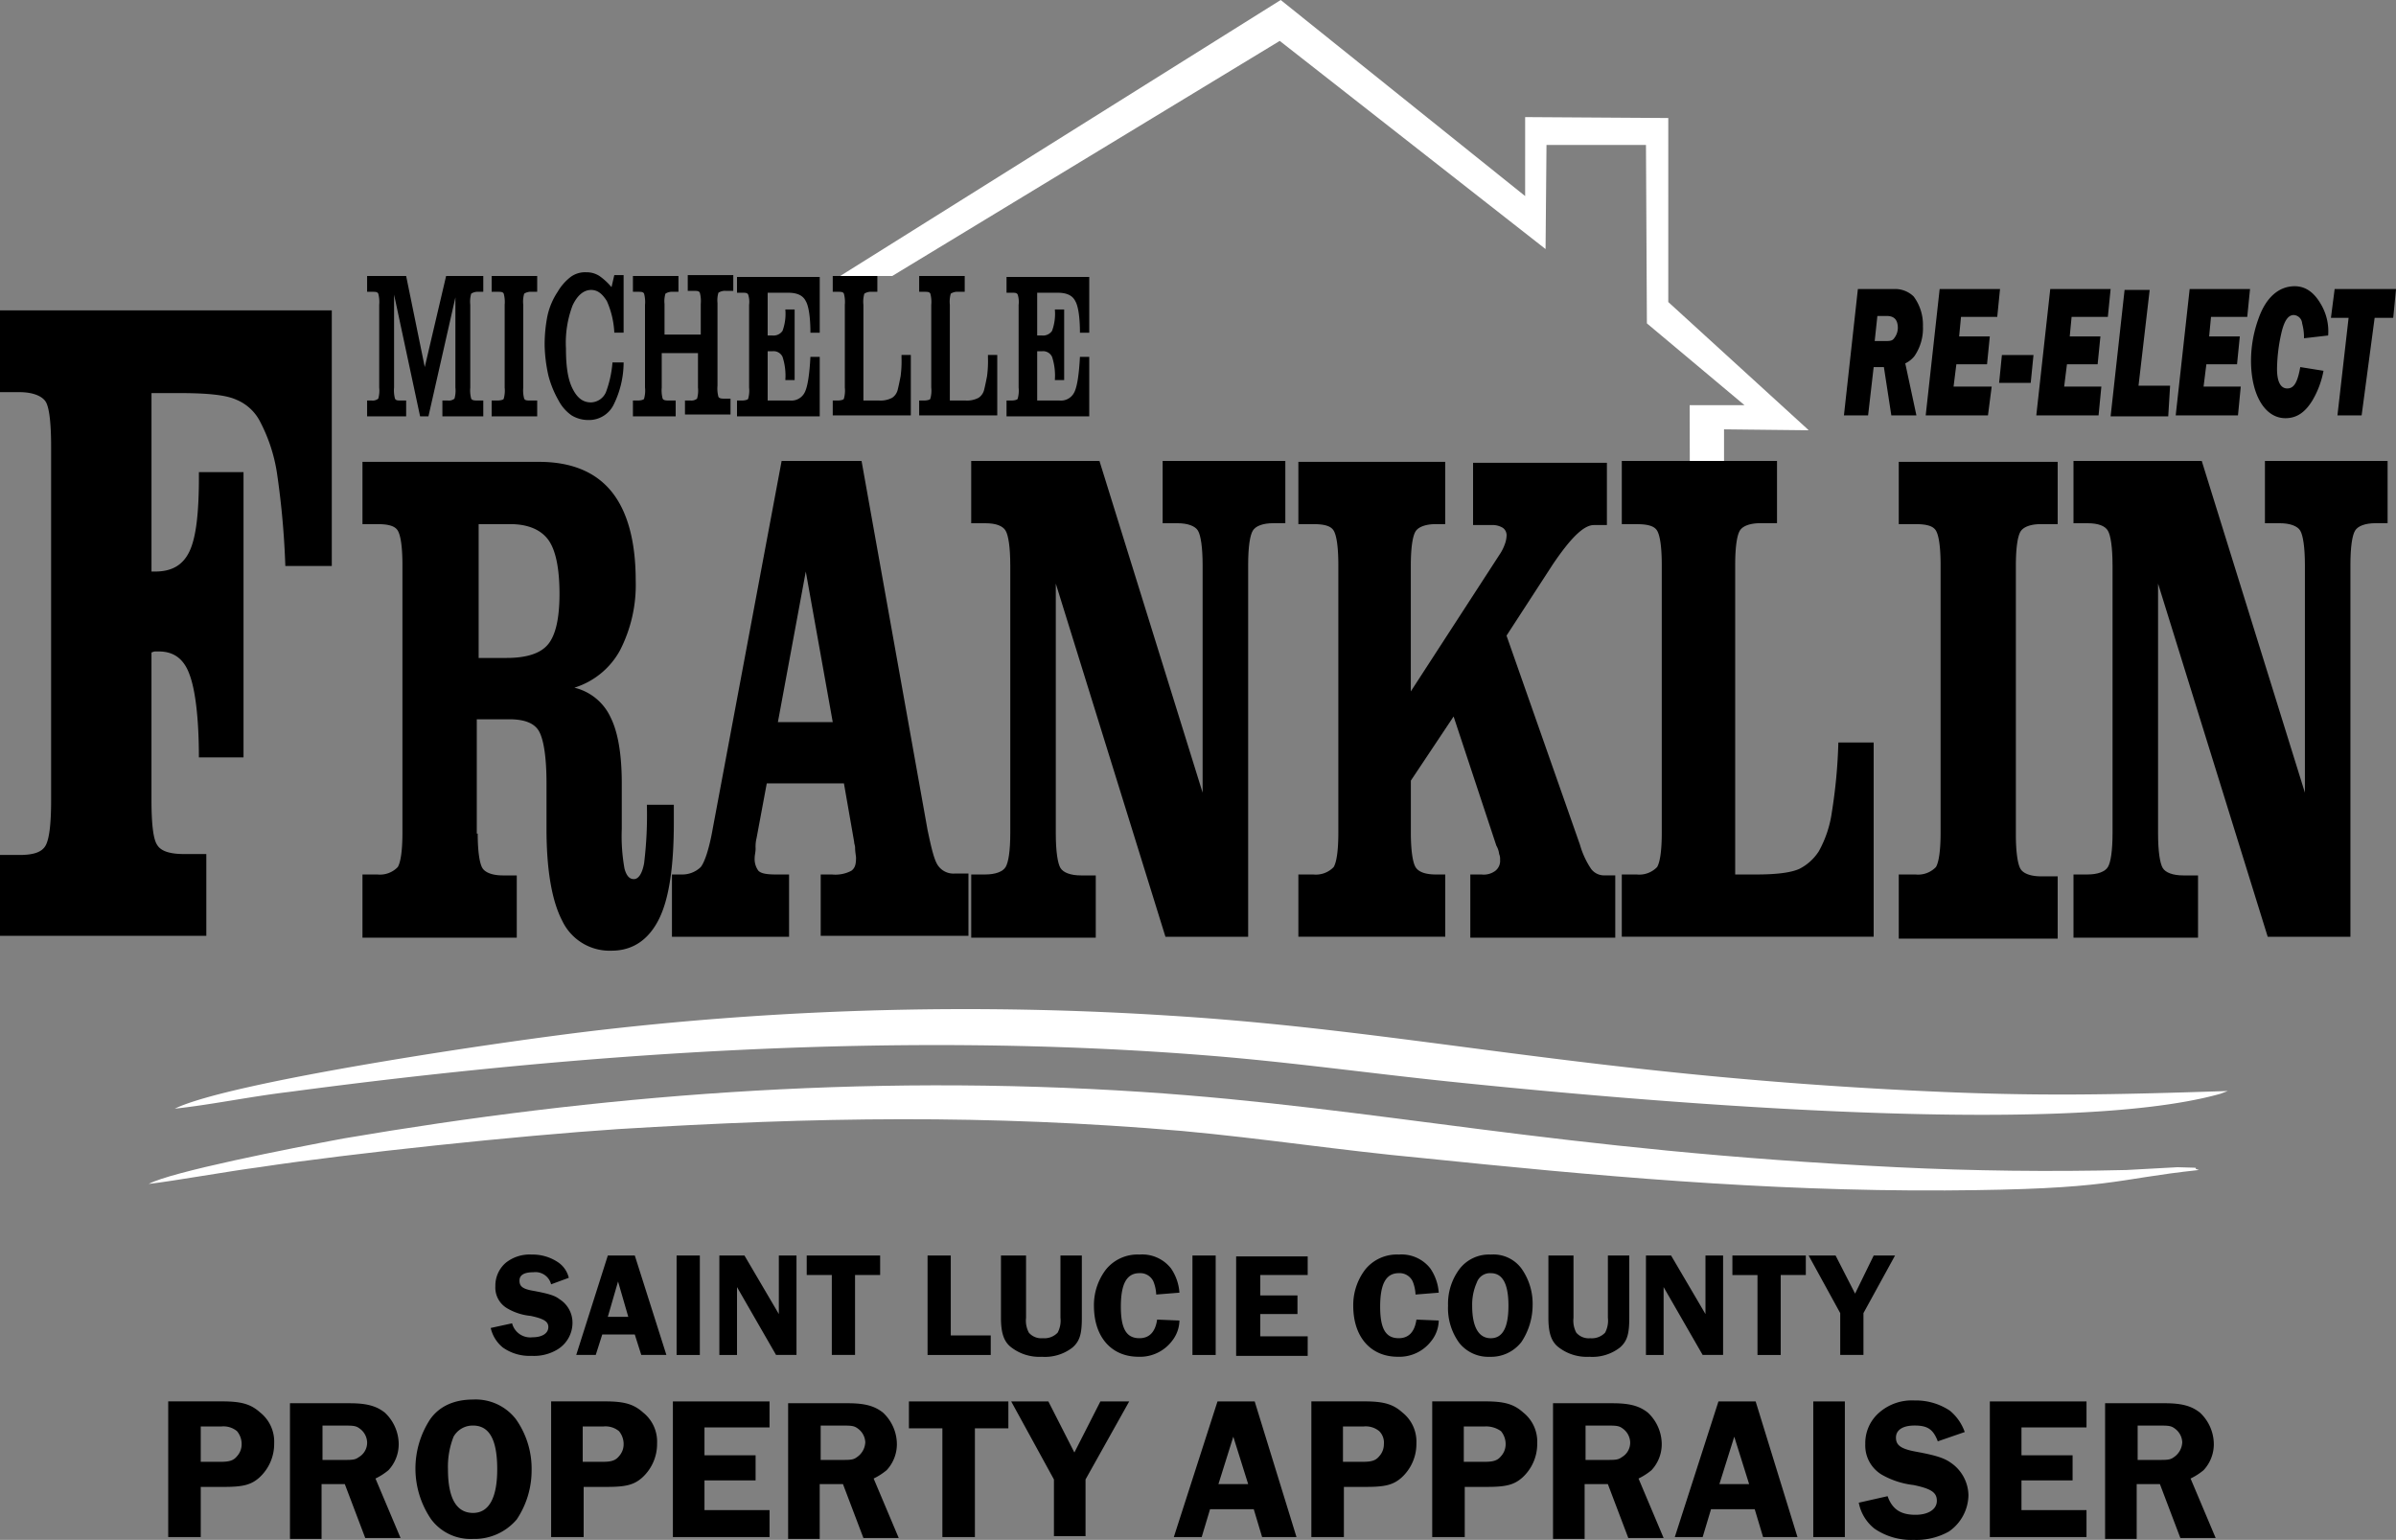
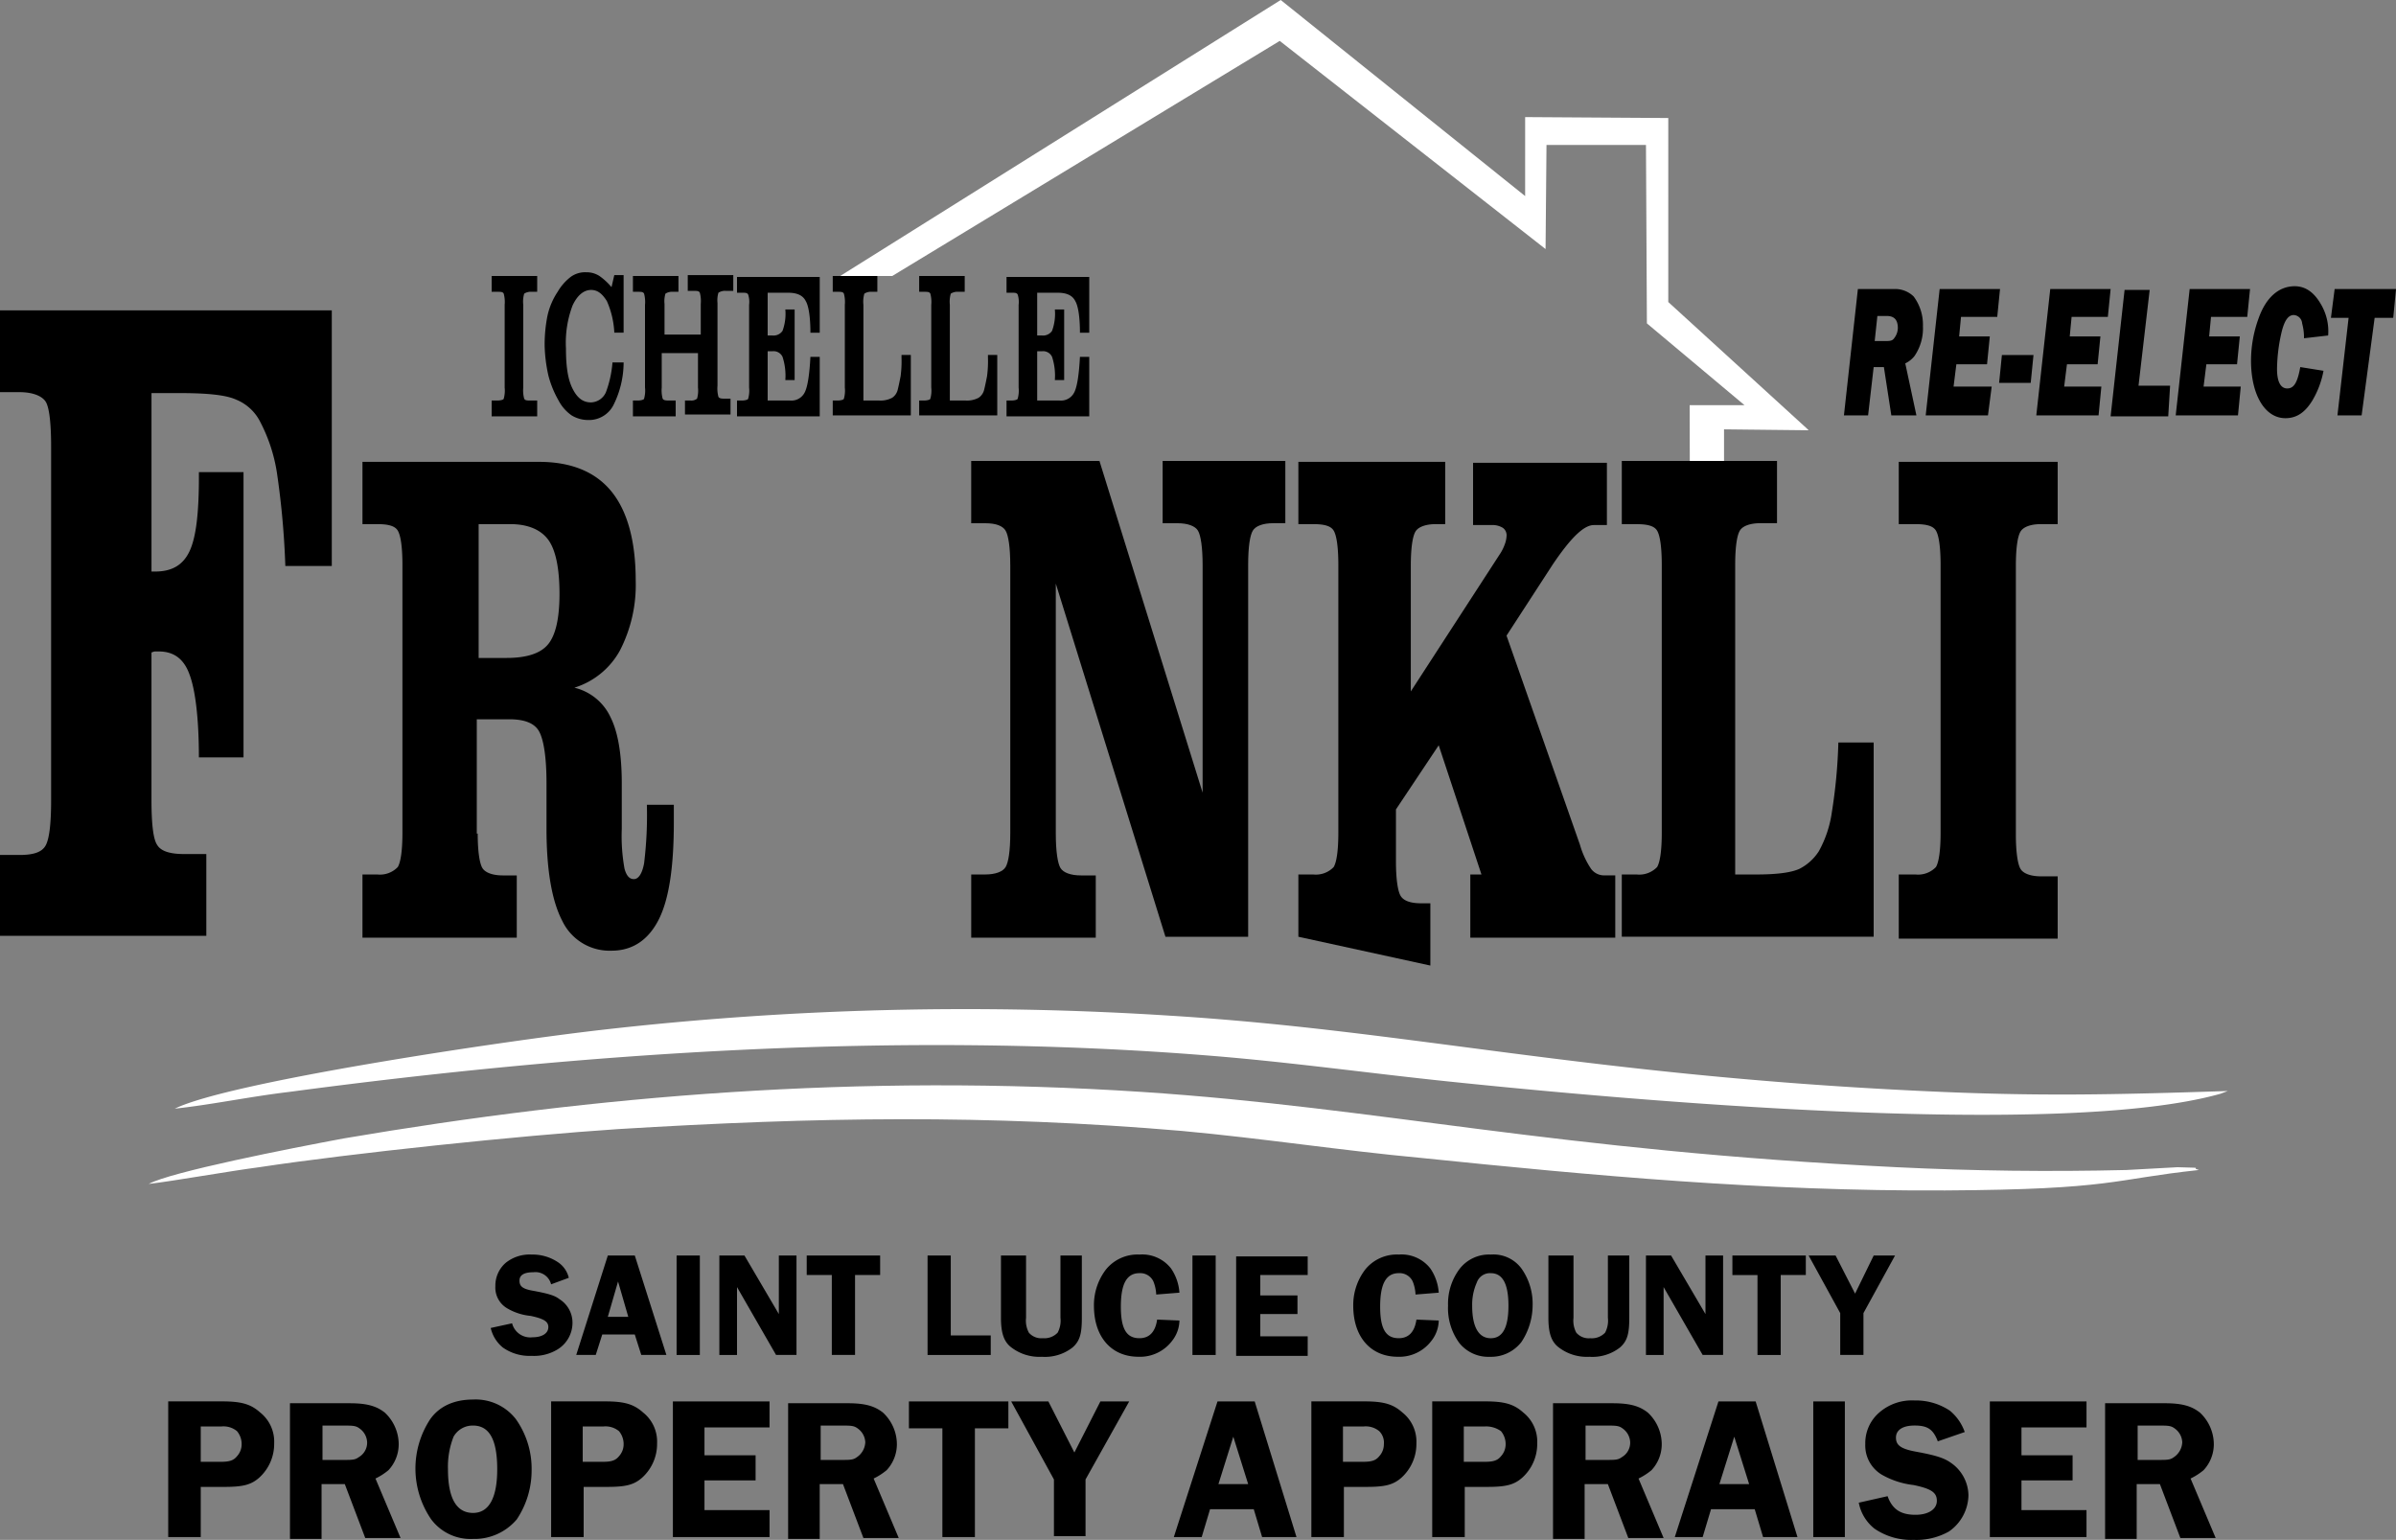
<svg xmlns="http://www.w3.org/2000/svg" width="411.906" height="264.751" viewBox="0 0 411.906 264.751">
  <rect x="0" y="0" width="411.906" height="264.751" fill="#808080" stroke="none" />
  <g id="Group_33" data-name="Group 33" transform="translate(-1063.405 -146.873)">
    <g id="Fanklin_Logo" data-name="Fanklin Logo" transform="translate(1038 111.881)">
      <path id="Path_180" data-name="Path 180" d="M224.056,42.032l24.606.16V73.828l23.807,21.73.32.32-14.54-.16v72.219L252.5,165.7l-.16-74.137h9.427L244.987,77.5l-.16-30.677h-17.1l-.16,17.9-45.7-35.79L115.248,69.354H106.3L182.034,21.9l42.021,33.713Z" transform="translate(63.543 13.091)" fill="#fff" />
      <path id="Path_181" data-name="Path 181" d="M34.7,147.61c6.072-.639,12.942-2.077,19.653-2.876,50.33-6.711,104.974-10.545,158.339-6.231,13.9,1.118,27.482,3.036,41.382,4.474,29.239,3.036,104.494,9.906,132.3,2.077l1.278-.479c-19.812.639-32.595.959-52.567,0-57.68-2.716-88.2-10.386-129.1-12.942a549.3,549.3,0,0,0-97.624,2.4c-16.936,1.917-64.23,8.948-73.657,13.581Z" transform="translate(20.743 77.995)" fill="#fff" />
      <path id="Path_182" data-name="Path 182" d="M31.9,155.642c4.154-.479,14.06-2.237,19.013-2.876,15.818-2.4,44.738-5.432,61.674-6.551,34.033-2.077,63.432-2.556,96.985.32,13.9,1.278,27.322,3.355,41.063,4.634,29.559,3.036,58.8,5.752,90.114,5.592,29.079-.16,28.6-1.917,43.619-3.515-1.758-.479,1.6-.32-3.675-.479l-8.788.479c-13.1.32-26.523.16-39.465-.479-59.118-2.876-88.676-10.226-129.739-12.942-48.732-3.2-94.109.639-137.249,7.989-9.427,1.758-29.719,5.752-33.553,7.829Z" transform="translate(19.069 82.905)" fill="#fff" />
      <path id="Path_183" data-name="Path 183" d="M15.9,162.99v-14.06h3.355c2.4,0,3.835-.479,4.474-1.6s.959-3.675.959-7.829V78.787c0-4.154-.32-6.87-.959-7.829s-2.237-1.6-4.474-1.6H15.9V55.3H72.94V99.239H64.952a142.571,142.571,0,0,0-1.438-15.978,28.2,28.2,0,0,0-2.876-8.788,8,8,0,0,0-4.154-3.835c-1.758-.8-4.953-1.118-9.746-1.118H41.944V100.2h.639c2.876,0,4.793-1.118,5.912-3.515s1.6-6.551,1.6-12.782v-.8h7.669v49.052H50.092c0-6.87-.639-11.664-1.6-14.22-.959-2.716-2.716-3.994-5.273-3.994h-.639c-.32,0-.479.16-.639.16v25.4q0,6.231.959,7.669c.639,1.118,2.237,1.6,4.634,1.6h3.835v14.06H15.9Z" transform="translate(9.505 33.057)" />
      <path id="Path_184" data-name="Path 184" d="M74.712,105.313h4.953q5.273,0,7.19-2.4t1.917-8.628c0-4.314-.639-7.51-1.917-9.267S83.34,82.305,80.3,82.305H74.872v23.008Zm0,30.2c0,3.036.32,5.113.8,5.912s1.758,1.278,3.515,1.278h2.4v10.705H54.9V142.541h2.556a4.238,4.238,0,0,0,3.515-1.278c.479-.8.8-2.716.8-5.912V89.335c0-3.2-.32-5.113-.8-5.912s-1.6-1.118-3.515-1.118H54.9V71.6H85.258c5.592,0,9.746,1.758,12.463,5.113s4.154,8.468,4.154,15.339a24.611,24.611,0,0,1-2.716,11.983,13.488,13.488,0,0,1-7.829,6.391,9.215,9.215,0,0,1,6.231,5.113c1.278,2.556,1.917,6.391,1.917,11.344v7.829a31.494,31.494,0,0,0,.479,6.87c.32,1.118.8,1.758,1.6,1.758s1.438-.959,1.758-2.716a67.927,67.927,0,0,0,.479-10.066h4.634v3.036c0,7.51-.8,13.1-2.556,16.617s-4.474,5.432-8.149,5.432a9.006,9.006,0,0,1-8.468-5.113c-1.758-3.355-2.716-8.628-2.716-15.818v-7.829c0-4.474-.479-7.51-1.278-8.948s-2.556-2.077-5.113-2.077H74.553v19.653Z" transform="translate(32.818 42.8)" />
-       <path id="Path_185" data-name="Path 185" d="M115.841,116.4l-4.634-25.884L106.415,116.4h9.427ZM88.2,153.306V142.6h1.6a4.577,4.577,0,0,0,3.355-1.278c.639-.8,1.438-3.036,2.077-6.711L107.054,71.5h13.741l11.344,63.432c.639,3.036,1.118,5.113,1.758,6.072a3.226,3.226,0,0,0,2.876,1.438h2.4v10.705h-25.4V142.6h1.917a5.9,5.9,0,0,0,3.355-.639c.639-.479.8-1.118.8-2.237,0-.32-.16-.959-.16-1.758,0-.32-.16-.639-.16-.959l-1.758-10.066H104.5l-1.758,9.427a5.991,5.991,0,0,0-.16,1.758c0,.639-.16,1.118-.16,1.6a3.369,3.369,0,0,0,.639,2.237c.479.479,1.438.639,3.036.639h2.237v10.705Z" transform="translate(52.723 42.741)" />
      <path id="Path_186" data-name="Path 186" d="M127.111,89.4c0-3.036-.32-5.113-.8-5.912s-1.6-1.278-3.515-1.278h-2.4V71.5h22.049l17.735,57.04V89.4c0-3.036-.32-5.113-.8-5.912s-1.758-1.278-3.515-1.278h-2.556V71.5H174.4V82.205h-2.077c-1.758,0-3.036.479-3.515,1.278s-.8,2.716-.8,5.912v63.911h-14.22L134.94,92.591v42.98c0,3.036.32,5.113.8,5.912s1.758,1.278,3.515,1.278h2.556v10.705H120.4V142.6h2.4c1.758,0,3.036-.479,3.515-1.278s.8-2.716.8-5.912V89.4Z" transform="translate(71.972 42.741)" />
-       <path id="Path_187" data-name="Path 187" d="M155.6,153.246V142.541h2.556a4.238,4.238,0,0,0,3.515-1.278c.479-.8.8-2.716.8-5.912V89.335c0-3.2-.32-5.113-.8-5.912s-1.6-1.118-3.515-1.118H155.6V71.6h25.245V82.305h-1.6c-1.758,0-3.036.479-3.515,1.278s-.8,2.716-.8,5.912v21.57l15.339-23.647a7.465,7.465,0,0,0,.8-1.6,4.665,4.665,0,0,0,.32-1.438,1.558,1.558,0,0,0-.639-1.438,3.408,3.408,0,0,0-1.917-.479h-3.2V71.76h23.008V82.465h-2.237c-1.758,0-3.994,2.237-7.03,6.711h0l-7.989,12.3,12.622,35.95a14.567,14.567,0,0,0,1.917,4.154,2.79,2.79,0,0,0,2.237,1.118h1.917v10.705H185.159V142.541h1.917a3.317,3.317,0,0,0,2.4-.639,2.179,2.179,0,0,0,.8-1.917,2.026,2.026,0,0,0-.16-.959,3.679,3.679,0,0,0-.479-1.438l-7.35-22.209-7.35,11.025v8.948c0,3.036.32,5.113.8,5.912s1.6,1.278,3.515,1.278h1.6v10.705Z" transform="translate(93.013 42.8)" />
+       <path id="Path_187" data-name="Path 187" d="M155.6,153.246V142.541h2.556a4.238,4.238,0,0,0,3.515-1.278c.479-.8.8-2.716.8-5.912V89.335c0-3.2-.32-5.113-.8-5.912s-1.6-1.118-3.515-1.118H155.6V71.6h25.245V82.305h-1.6c-1.758,0-3.036.479-3.515,1.278s-.8,2.716-.8,5.912v21.57l15.339-23.647a7.465,7.465,0,0,0,.8-1.6,4.665,4.665,0,0,0,.32-1.438,1.558,1.558,0,0,0-.639-1.438,3.408,3.408,0,0,0-1.917-.479h-3.2V71.76h23.008V82.465h-2.237c-1.758,0-3.994,2.237-7.03,6.711h0l-7.989,12.3,12.622,35.95a14.567,14.567,0,0,0,1.917,4.154,2.79,2.79,0,0,0,2.237,1.118h1.917v10.705H185.159V142.541h1.917l-7.35-22.209-7.35,11.025v8.948c0,3.036.32,5.113.8,5.912s1.6,1.278,3.515,1.278h1.6v10.705Z" transform="translate(93.013 42.8)" />
      <path id="Path_188" data-name="Path 188" d="M190.3,71.5h26.843V82.205h-2.876c-1.758,0-3.036.479-3.515,1.278s-.8,2.716-.8,5.912V142.6h3.675c3.515,0,5.912-.32,7.35-.959a8.59,8.59,0,0,0,3.355-3.036,19.337,19.337,0,0,0,2.237-6.711,90.159,90.159,0,0,0,1.118-11.983h6.072v33.393h-43.3V142.6h2.556a4.238,4.238,0,0,0,3.515-1.278c.479-.8.8-2.716.8-5.912V89.4c0-3.2-.32-5.113-.8-5.912s-1.6-1.118-3.515-1.118H190.46V71.5Z" transform="translate(113.756 42.741)" />
      <path id="Path_189" data-name="Path 189" d="M220.2,153.246V142.541h2.876a4.238,4.238,0,0,0,3.515-1.278c.479-.8.8-2.716.8-5.912V89.335c0-3.2-.32-5.113-.8-5.912s-1.6-1.118-3.515-1.118H220.2V71.6h27.322V82.305h-2.876c-1.758,0-3.036.479-3.515,1.278s-.8,2.716-.8,5.912v46.176c0,3.036.32,5.113.8,5.912s1.758,1.278,3.515,1.278h2.876v10.705H220.2Z" transform="translate(131.629 42.8)" />
-       <path id="Path_190" data-name="Path 190" d="M245.711,89.4c0-3.036-.32-5.113-.8-5.912s-1.6-1.278-3.515-1.278H239V71.5h22.049l17.735,57.04V89.4c0-3.036-.32-5.113-.8-5.912s-1.758-1.278-3.515-1.278h-2.556V71.5H293V82.205h-2.077c-1.758,0-3.036.479-3.515,1.278s-.8,2.716-.8,5.912v63.911h-14.22L253.54,92.591v42.98c0,3.036.32,5.113.8,5.912s1.758,1.278,3.515,1.278h2.556v10.705H239V142.6h2.4c1.758,0,3.036-.479,3.515-1.278s.8-2.716.8-5.912V89.4Z" transform="translate(142.867 42.741)" />
-       <path id="Path_191" data-name="Path 191" d="M68.342,75.726V73.01H69.3a1.528,1.528,0,0,0,1.118-.32,5.012,5.012,0,0,0,.16-1.917v-15.5L65.945,75.726H64.507L60.034,54.8V70.773a5.514,5.514,0,0,0,.16,1.917c.16.32.479.32,1.118.32h.8v2.716H55.4V73.01h.8a1.528,1.528,0,0,0,1.118-.32,5.012,5.012,0,0,0,.16-1.917V56.553a5.514,5.514,0,0,0-.16-1.917c-.16-.32-.479-.32-1.118-.32h-.8V51.6h6.711l3.2,15.658L68.981,51.6h6.391v2.716h-.8a2.065,2.065,0,0,0-1.278.32,5.011,5.011,0,0,0-.16,1.917v14.22a5.513,5.513,0,0,0,.16,1.917c.16.32.639.32,1.278.32h.8v2.716Z" transform="translate(33.117 30.845)" />
      <path id="Path_192" data-name="Path 192" d="M68.8,75.726V73.01h.959c.639,0,1.118-.16,1.118-.32a5.012,5.012,0,0,0,.16-1.917V56.553a5.513,5.513,0,0,0-.16-1.917c-.16-.32-.479-.32-1.118-.32H68.8V51.6h7.829v2.716H75.67a2.065,2.065,0,0,0-1.278.32,5.011,5.011,0,0,0-.16,1.917v14.22a5.513,5.513,0,0,0,.16,1.917c.16.32.479.32,1.278.32h.959v2.716Z" transform="translate(41.127 30.845)" />
      <path id="Path_193" data-name="Path 193" d="M86.164,66.7h1.917a16.491,16.491,0,0,1-1.758,7.35A4.724,4.724,0,0,1,82.01,76.6a5.518,5.518,0,0,1-2.876-.8A7.162,7.162,0,0,1,76.9,73.249a17.431,17.431,0,0,1-1.758-4.314,26.324,26.324,0,0,1-.639-5.113,25.281,25.281,0,0,1,.479-5.113,12.086,12.086,0,0,1,1.758-4.154A8.878,8.878,0,0,1,78.974,52a4.183,4.183,0,0,1,2.716-.8,3.994,3.994,0,0,1,2.237.639A10.819,10.819,0,0,1,86,53.756l.479-2.077h1.6v9.906h-1.6a15.077,15.077,0,0,0-1.278-5.432c-.8-1.278-1.6-1.917-2.716-1.917-1.278,0-2.4.959-3.2,2.716a18.191,18.191,0,0,0-1.118,7.35c0,3.036.32,5.273,1.118,6.87s1.758,2.4,3.2,2.4a2.9,2.9,0,0,0,2.556-1.758A18.8,18.8,0,0,0,86.164,66.7Z" transform="translate(44.534 30.606)" />
      <path id="Path_194" data-name="Path 194" d="M84,75.786V73.07h.8c.639,0,1.118-.16,1.118-.32a5.012,5.012,0,0,0,.16-1.917V56.613a5.513,5.513,0,0,0-.16-1.917c-.16-.32-.479-.32-1.118-.32H84V51.66h7.829v2.716H90.87a2.065,2.065,0,0,0-1.278.32,4.5,4.5,0,0,0-.16,1.758v5.273h6.231V56.453a5.513,5.513,0,0,0-.16-1.917c-.16-.32-.479-.32-1.118-.32h-.959V51.5h7.829v2.716H99.978a2.065,2.065,0,0,0-1.278.32,4.5,4.5,0,0,0-.16,1.758v14.22a5.514,5.514,0,0,0,.16,1.917c.16.32.639.32,1.278.32h.8v2.716H92.948v-2.4h.959a1.528,1.528,0,0,0,1.118-.32,5.012,5.012,0,0,0,.16-1.917V64.921H88.953v5.912a5.514,5.514,0,0,0,.16,1.917c.16.32.639.32,1.278.32h.959v2.716Z" transform="translate(50.213 30.785)" />
      <path id="Path_195" data-name="Path 195" d="M95.2,75.667V72.95H96c.639,0,1.118-.16,1.118-.32a5.012,5.012,0,0,0,.16-1.917V56.493a4.045,4.045,0,0,0-.16-1.758c-.16-.32-.479-.32-1.118-.32h-.8V51.7h14.22v9.587h-1.6c0-2.716-.32-4.634-.8-5.432-.479-.959-1.438-1.438-3.036-1.438h-3.515v7.35h.8a1.87,1.87,0,0,0,1.758-.8,8.5,8.5,0,0,0,.479-3.675h1.6V69.435h-1.6a10.405,10.405,0,0,0-.479-3.994,1.692,1.692,0,0,0-1.758-.959h-.8V72.95h3.835a2.56,2.56,0,0,0,2.556-1.438c.479-.959.8-3.036.959-6.072h1.6V75.667Z" transform="translate(56.908 30.905)" />
      <path id="Path_196" data-name="Path 196" d="M105.4,51.6h7.829v2.716h-.959a2.065,2.065,0,0,0-1.278.32,5.012,5.012,0,0,0-.16,1.917V73.01h2.716a4.232,4.232,0,0,0,2.237-.479,2.327,2.327,0,0,0,.959-1.438c.16-.639.32-1.438.479-2.237a19.37,19.37,0,0,0,.16-3.2v-.479h1.6V75.567H105.56V73.01h.8c.639,0,1.118-.16,1.118-.32a5.012,5.012,0,0,0,.16-1.917V56.553a5.514,5.514,0,0,0-.16-1.917c-.16-.32-.479-.32-1.118-.32h-.8V51.6Z" transform="translate(63.005 30.845)" />
      <path id="Path_197" data-name="Path 197" d="M114.8,51.6h7.829v2.716h-1.118a2.065,2.065,0,0,0-1.278.32,5.012,5.012,0,0,0-.16,1.917V73.01h2.716a4.232,4.232,0,0,0,2.237-.479,2.327,2.327,0,0,0,.959-1.438c.16-.639.32-1.438.479-2.237a19.37,19.37,0,0,0,.16-3.2v-.479h1.6V75.567H114.8V73.01h.8c.639,0,1.118-.16,1.118-.32a5.012,5.012,0,0,0,.16-1.917V56.553a5.513,5.513,0,0,0-.16-1.917c-.16-.32-.479-.32-1.118-.32h-.8V51.6Z" transform="translate(68.624 30.845)" />
      <path id="Path_198" data-name="Path 198" d="M124.2,75.667V72.95h.8c.639,0,1.118-.16,1.118-.32a5.012,5.012,0,0,0,.16-1.917V56.493a4.045,4.045,0,0,0-.16-1.758c-.16-.32-.479-.32-1.118-.32h-.8V51.7h14.22v9.587h-1.6c0-2.716-.32-4.634-.8-5.432-.479-.959-1.438-1.438-3.036-1.438h-3.515v7.35h.8a1.87,1.87,0,0,0,1.758-.8,8.5,8.5,0,0,0,.479-3.675h1.6V69.435h-1.6a10.405,10.405,0,0,0-.479-3.994,1.692,1.692,0,0,0-1.758-.959h-.8V72.95h3.835a2.56,2.56,0,0,0,2.556-1.438c.479-.959.8-3.036.959-6.072h1.6V75.667Z" transform="translate(74.243 30.905)" />
      <path id="Path_199" data-name="Path 199" d="M39.752,187.519h3.835c3.2,0,4.634-.32,6.072-1.6a7.827,7.827,0,0,0,2.556-5.912,6.383,6.383,0,0,0-2.4-5.273c-1.6-1.438-3.2-1.917-6.551-1.917H34v23.327h5.592v-8.628Zm-.16-4.154v-6.231h3.515a3.649,3.649,0,0,1,2.716.8,3.464,3.464,0,0,1,.8,2.237,3.038,3.038,0,0,1-.8,2.077c-.639.8-1.438.959-2.876.959H39.592Zm20.931,3.675h3.835l3.515,9.267h6.072L69.63,186.081a10.857,10.857,0,0,0,2.237-1.438,6.56,6.56,0,0,0,1.758-4.474,7.479,7.479,0,0,0-2.4-5.432c-1.438-1.118-3.036-1.6-6.072-1.6H54.931v23.327h5.432V187.04Zm0-10.066h3.2c2.237,0,2.556,0,3.355.639a3.052,3.052,0,0,1,1.118,2.237,2.879,2.879,0,0,1-1.438,2.556c-.639.479-1.118.479-2.876.479H60.523v-5.912ZM86.407,172.5c-3.2,0-5.752,1.118-7.35,3.355a15.44,15.44,0,0,0,.16,17.256,8.45,8.45,0,0,0,7.19,3.355,9.533,9.533,0,0,0,7.51-3.355,15.136,15.136,0,0,0,2.556-8.468,14.725,14.725,0,0,0-2.716-8.788,8.751,8.751,0,0,0-7.35-3.355Zm0,4.474c2.876,0,4.154,2.556,4.154,7.51s-1.438,7.51-4.154,7.51c-2.876,0-4.314-2.556-4.314-7.51a14.061,14.061,0,0,1,.959-5.592,3.756,3.756,0,0,1,3.355-1.917Zm19.173,10.545h3.835c3.2,0,4.634-.32,6.072-1.6a7.827,7.827,0,0,0,2.556-5.912,6.383,6.383,0,0,0-2.4-5.273c-1.6-1.438-3.2-1.917-6.551-1.917H99.828v23.327h5.592v-8.628Zm-.32-4.154v-6.231h3.515a3.649,3.649,0,0,1,2.716.8,3.464,3.464,0,0,1,.8,2.237,3.038,3.038,0,0,1-.8,2.077c-.639.8-1.438.959-2.876.959h-3.355Zm32.115-6.072V172.82H120.759v23.327h16.617v-4.634H126.191V186.4h8.788v-4.314h-8.788v-4.793h11.184Zm8.788,9.746H150l3.515,9.267h6.072l-4.314-10.226a10.857,10.857,0,0,0,2.237-1.438,6.56,6.56,0,0,0,1.758-4.474,7.479,7.479,0,0,0-2.4-5.432c-1.438-1.118-3.036-1.6-6.072-1.6H140.571v23.327H146V187.04Zm0-10.066h3.2c2.237,0,2.556,0,3.355.639a3.052,3.052,0,0,1,1.118,2.237,3.254,3.254,0,0,1-1.438,2.556c-.639.479-1.118.479-2.876.479h-3.355v-5.912Zm32.275-4.154h-17.1v4.634h5.752v18.694h5.592V177.453h5.752V172.82Zm20.771,0h-4.953l-4.474,8.788-4.474-8.788h-6.391l7.35,13.421v9.746H191.7v-9.746l7.51-13.421Zm21.57,0h-6.391l-7.51,23.327h4.793l1.438-4.793h7.51l1.438,4.793h5.912l-7.19-23.327Zm-6.231,14.22,2.556-8.149,2.556,8.149Zm21.57.479h3.835c3.2,0,4.634-.32,6.072-1.6a7.827,7.827,0,0,0,2.556-5.912,6.383,6.383,0,0,0-2.4-5.273c-1.6-1.438-3.2-1.917-6.551-1.917h-9.107v23.327h5.592v-8.628Zm-.16-4.154v-6.231h3.515a3.649,3.649,0,0,1,2.716.8,2.782,2.782,0,0,1,.8,2.237,3.038,3.038,0,0,1-.8,2.077c-.639.8-1.438.959-2.876.959h-3.355Zm20.931,4.154h3.835c3.2,0,4.634-.32,6.072-1.6a7.827,7.827,0,0,0,2.556-5.912,6.383,6.383,0,0,0-2.4-5.273c-1.6-1.438-3.2-1.917-6.551-1.917H251.3v23.327h5.592v-8.628Zm-.16-4.154v-6.231h3.515a4.415,4.415,0,0,1,2.876.8,3.464,3.464,0,0,1,.8,2.237,3.038,3.038,0,0,1-.8,2.077c-.639.8-1.438.959-2.876.959h-3.515Zm20.931,3.675h3.835l3.515,9.267h6.072l-4.314-10.226A10.856,10.856,0,0,0,289,184.643a6.56,6.56,0,0,0,1.758-4.474,7.479,7.479,0,0,0-2.4-5.432c-1.438-1.118-3.036-1.6-6.072-1.6H272.068v23.327H277.5V187.04Zm0-10.066h3.2c2.237,0,2.556,0,3.355.639a3.052,3.052,0,0,1,1.118,2.237,2.879,2.879,0,0,1-1.438,2.556c-.639.479-1.118.479-2.876.479H277.66v-5.912ZM306.9,172.82h-6.391L293,196.147h4.793l1.438-4.793h7.51l1.438,4.793h5.912L306.9,172.82Zm-6.231,14.22,2.556-8.149,2.556,8.149Zm21.57-14.22h-5.432v23.327h5.432V172.82Zm20.611,5.273a8.32,8.32,0,0,0-2.556-3.675,10.487,10.487,0,0,0-6.072-1.758,8.508,8.508,0,0,0-6.072,2.077,6.92,6.92,0,0,0-2.4,5.432,5.835,5.835,0,0,0,2.876,5.273,14.3,14.3,0,0,0,5.432,1.758c3.036.639,3.994,1.278,3.994,2.716s-1.438,2.4-3.675,2.4c-2.556,0-3.994-.959-4.793-3.2l-4.953,1.118a7.424,7.424,0,0,0,2.716,4.474,11.12,11.12,0,0,0,6.711,1.917,11.385,11.385,0,0,0,6.072-1.438,7.739,7.739,0,0,0,3.355-6.231,6.916,6.916,0,0,0-3.036-5.592c-1.118-.8-2.556-1.278-6.072-1.917-2.556-.479-3.355-1.118-3.355-2.4s1.118-2.077,3.2-2.077c2.237,0,3.2.639,3.994,2.716l4.634-1.6Zm20.931-.8V172.82H347.163v23.327H363.78v-4.634H352.6V186.4h8.788v-4.314H352.6v-4.793H363.78Zm8.788,9.746H376.4l3.515,9.267h6.072l-4.314-10.226a10.856,10.856,0,0,0,2.237-1.438,6.56,6.56,0,0,0,1.758-4.474,7.479,7.479,0,0,0-2.4-5.432c-1.438-1.118-3.036-1.6-6.072-1.6H366.976v23.327h5.432V187.04Zm0-10.066h3.2c2.237,0,2.556,0,3.355.639a3.052,3.052,0,0,1,1.118,2.237,3.254,3.254,0,0,1-1.438,2.556c-.639.479-1.118.479-2.876.479h-3.355v-5.912Z" transform="translate(20.324 103.116)" />
      <path id="Path_200" data-name="Path 200" d="M82.121,160.894a4.454,4.454,0,0,0-1.917-2.716A7.794,7.794,0,0,0,75.73,156.9a6.545,6.545,0,0,0-4.474,1.438,5.193,5.193,0,0,0-1.758,3.994,4.124,4.124,0,0,0,2.077,3.835,9.736,9.736,0,0,0,3.994,1.278c2.237.479,3.036.959,3.036,1.917,0,1.118-1.118,1.758-2.716,1.758a3.226,3.226,0,0,1-3.515-2.4l-3.675.8a6.057,6.057,0,0,0,2.077,3.355,7.931,7.931,0,0,0,4.953,1.438A7.761,7.761,0,0,0,80.2,173.2a5.362,5.362,0,0,0,2.556-4.634,4.75,4.75,0,0,0-2.237-3.994c-.8-.639-1.917-.959-4.474-1.438-1.917-.32-2.4-.8-2.4-1.758s.8-1.438,2.4-1.438a2.773,2.773,0,0,1,3.036,2.077l3.036-1.118Zm11.344-3.835H88.832l-5.432,17.1h3.355l1.118-3.515h5.592l1.118,3.515H98.9l-5.432-17.1Zm-4.634,10.545,1.758-6.072,1.758,6.072ZM104.65,157.06h-3.994v17.1h3.994v-17.1Zm16.617,0h-3.036v10.066l-5.912-10.066h-4.314v17.1h3.036V162.492l6.711,11.664h3.515v-17.1Zm14.38,0H123.024v3.355h4.314v13.741h3.994V160.415h4.314V157.06ZM147.79,170.8V157.06H143.8v17.1H154.66V170.8h-6.87ZM170,157.06h-3.355v10.705a4.4,4.4,0,0,1-.479,2.556,3.145,3.145,0,0,1-2.556.959,2.8,2.8,0,0,1-2.4-.959,4.4,4.4,0,0,1-.479-2.556V157.06h-4.314v10.705c0,2.556.479,3.994,1.6,4.953a7.915,7.915,0,0,0,5.432,1.758,7.711,7.711,0,0,0,5.273-1.6c1.278-1.118,1.6-2.4,1.6-5.113V157.06Zm17.1,6.391a8.415,8.415,0,0,0-1.438-4.154,6.29,6.29,0,0,0-5.432-2.4,6.991,6.991,0,0,0-5.752,2.556,10.074,10.074,0,0,0-2.077,6.231c0,5.432,3.036,8.788,7.669,8.788a6.908,6.908,0,0,0,5.752-2.716,5.815,5.815,0,0,0,1.278-3.515l-3.835-.16c-.32,2.237-1.438,3.2-3.036,3.2-2.237,0-3.2-1.6-3.2-5.432s.959-5.752,3.2-5.752a2.478,2.478,0,0,1,2.4,1.438,6.709,6.709,0,0,1,.479,2.237l3.994-.32Zm6.231-6.391h-3.994v17.1h3.994v-17.1Zm15.818,3.355v-3.2h-12.3v17.1h12.3V170.96H201v-3.835h6.391v-3.2H201v-3.515Zm22.529,3.036a8.415,8.415,0,0,0-1.438-4.154,6.29,6.29,0,0,0-5.432-2.4,6.991,6.991,0,0,0-5.752,2.556,10.074,10.074,0,0,0-2.077,6.231c0,5.432,3.036,8.788,7.669,8.788a6.908,6.908,0,0,0,5.752-2.716,5.815,5.815,0,0,0,1.278-3.515l-3.835-.16c-.32,2.237-1.438,3.2-3.036,3.2-2.237,0-3.2-1.6-3.2-5.432s.959-5.752,3.2-5.752a2.478,2.478,0,0,1,2.4,1.438,6.708,6.708,0,0,1,.479,2.237l3.994-.32Zm8.948-6.551a6.386,6.386,0,0,0-5.432,2.556,9.982,9.982,0,0,0-1.917,6.231,10.141,10.141,0,0,0,1.917,6.391,6.383,6.383,0,0,0,5.273,2.4,6.6,6.6,0,0,0,5.432-2.556,11.5,11.5,0,0,0,1.917-6.231,10.461,10.461,0,0,0-1.917-6.391,5.988,5.988,0,0,0-5.273-2.4Zm0,3.2c2.077,0,3.036,1.917,3.036,5.592s-.959,5.592-3.036,5.592-3.2-1.917-3.2-5.592a9.315,9.315,0,0,1,.8-3.994,2.392,2.392,0,0,1,2.4-1.6Zm23.487-3.036h-3.355v10.705a4.4,4.4,0,0,1-.479,2.556,3.145,3.145,0,0,1-2.556.959,2.8,2.8,0,0,1-2.4-.959,4.4,4.4,0,0,1-.479-2.556V157.06h-4.314v10.705c0,2.556.479,3.994,1.6,4.953a7.915,7.915,0,0,0,5.432,1.758,7.711,7.711,0,0,0,5.273-1.6c1.278-1.118,1.6-2.4,1.6-5.113V157.06Zm16.457,0h-3.036v10.066l-5.912-10.066H267.3v17.1h3.036V162.492l6.711,11.664h3.515v-17.1Zm14.22,0H282.162v3.355h4.314v13.741h3.994V160.415h4.314V157.06Zm15.339,0h-3.675l-3.2,6.551L299.9,157.06h-4.634l5.432,9.906v7.19h3.994v-7.19l5.432-9.906Z" transform="translate(41.067 93.79)" />
      <path id="Path_201" data-name="Path 201" d="M224.845,65.962a4.351,4.351,0,0,0,1.6-1.278,8.428,8.428,0,0,0,1.438-5.113,8.131,8.131,0,0,0-1.6-5.113,4.577,4.577,0,0,0-3.355-1.278H216.7l-2.4,21.73h4.154l.959-8.308h1.758l1.278,8.308h4.314l-1.917-8.948Zm-5.273-3.675.479-4.474h1.6c1.278,0,1.917.639,1.917,2.077a2.908,2.908,0,0,1-.639,1.758c-.32.479-.8.479-1.758.479h-1.6ZM239.7,69.956h-6.551l.479-3.835h5.273l.479-4.793h-5.273l.32-3.355h6.231l.479-4.793H230.757l-2.4,21.73h10.705l.639-4.953Zm6.711-.639.479-4.793h-5.432l-.479,4.793Zm12.143.639h-6.391l.479-3.835h5.273l.479-4.793h-5.273l.32-3.355h6.231l.479-4.793H249.771l-2.4,21.73h10.705l.479-4.953Zm11.823-.16h-5.432l1.917-16.457h-4.314l-2.4,21.73h9.906l.32-5.273Zm12.143.16h-6.391l.479-3.835h5.273l.479-4.793h-5.273l.32-3.355h6.231l.479-4.793H273.737l-2.4,21.73h10.705l.479-4.953ZM292.751,66.6c-.479,2.716-1.118,3.675-2.237,3.675s-1.758-1.118-1.758-3.355a29.162,29.162,0,0,1,.8-6.391c.479-1.917,1.118-2.876,2.077-2.876a1.53,1.53,0,0,1,1.438,1.438,9.051,9.051,0,0,1,.32,2.556l4.154-.479a9.144,9.144,0,0,0-1.278-5.432c-1.118-1.917-2.556-3.036-4.474-3.036-2.716,0-4.953,1.917-6.231,5.592a21.252,21.252,0,0,0-1.278,7.19c0,5.912,2.4,9.906,5.912,9.906,1.917,0,3.355-.959,4.634-3.036a15.572,15.572,0,0,0,1.917-5.113l-3.994-.639Zm12.782-8.468h3.2l.479-4.953H298.662l-.639,4.953h3.036l-1.917,16.777H303.3l2.237-16.777Z" transform="translate(128.102 31.503)" />
    </g>
  </g>
</svg>